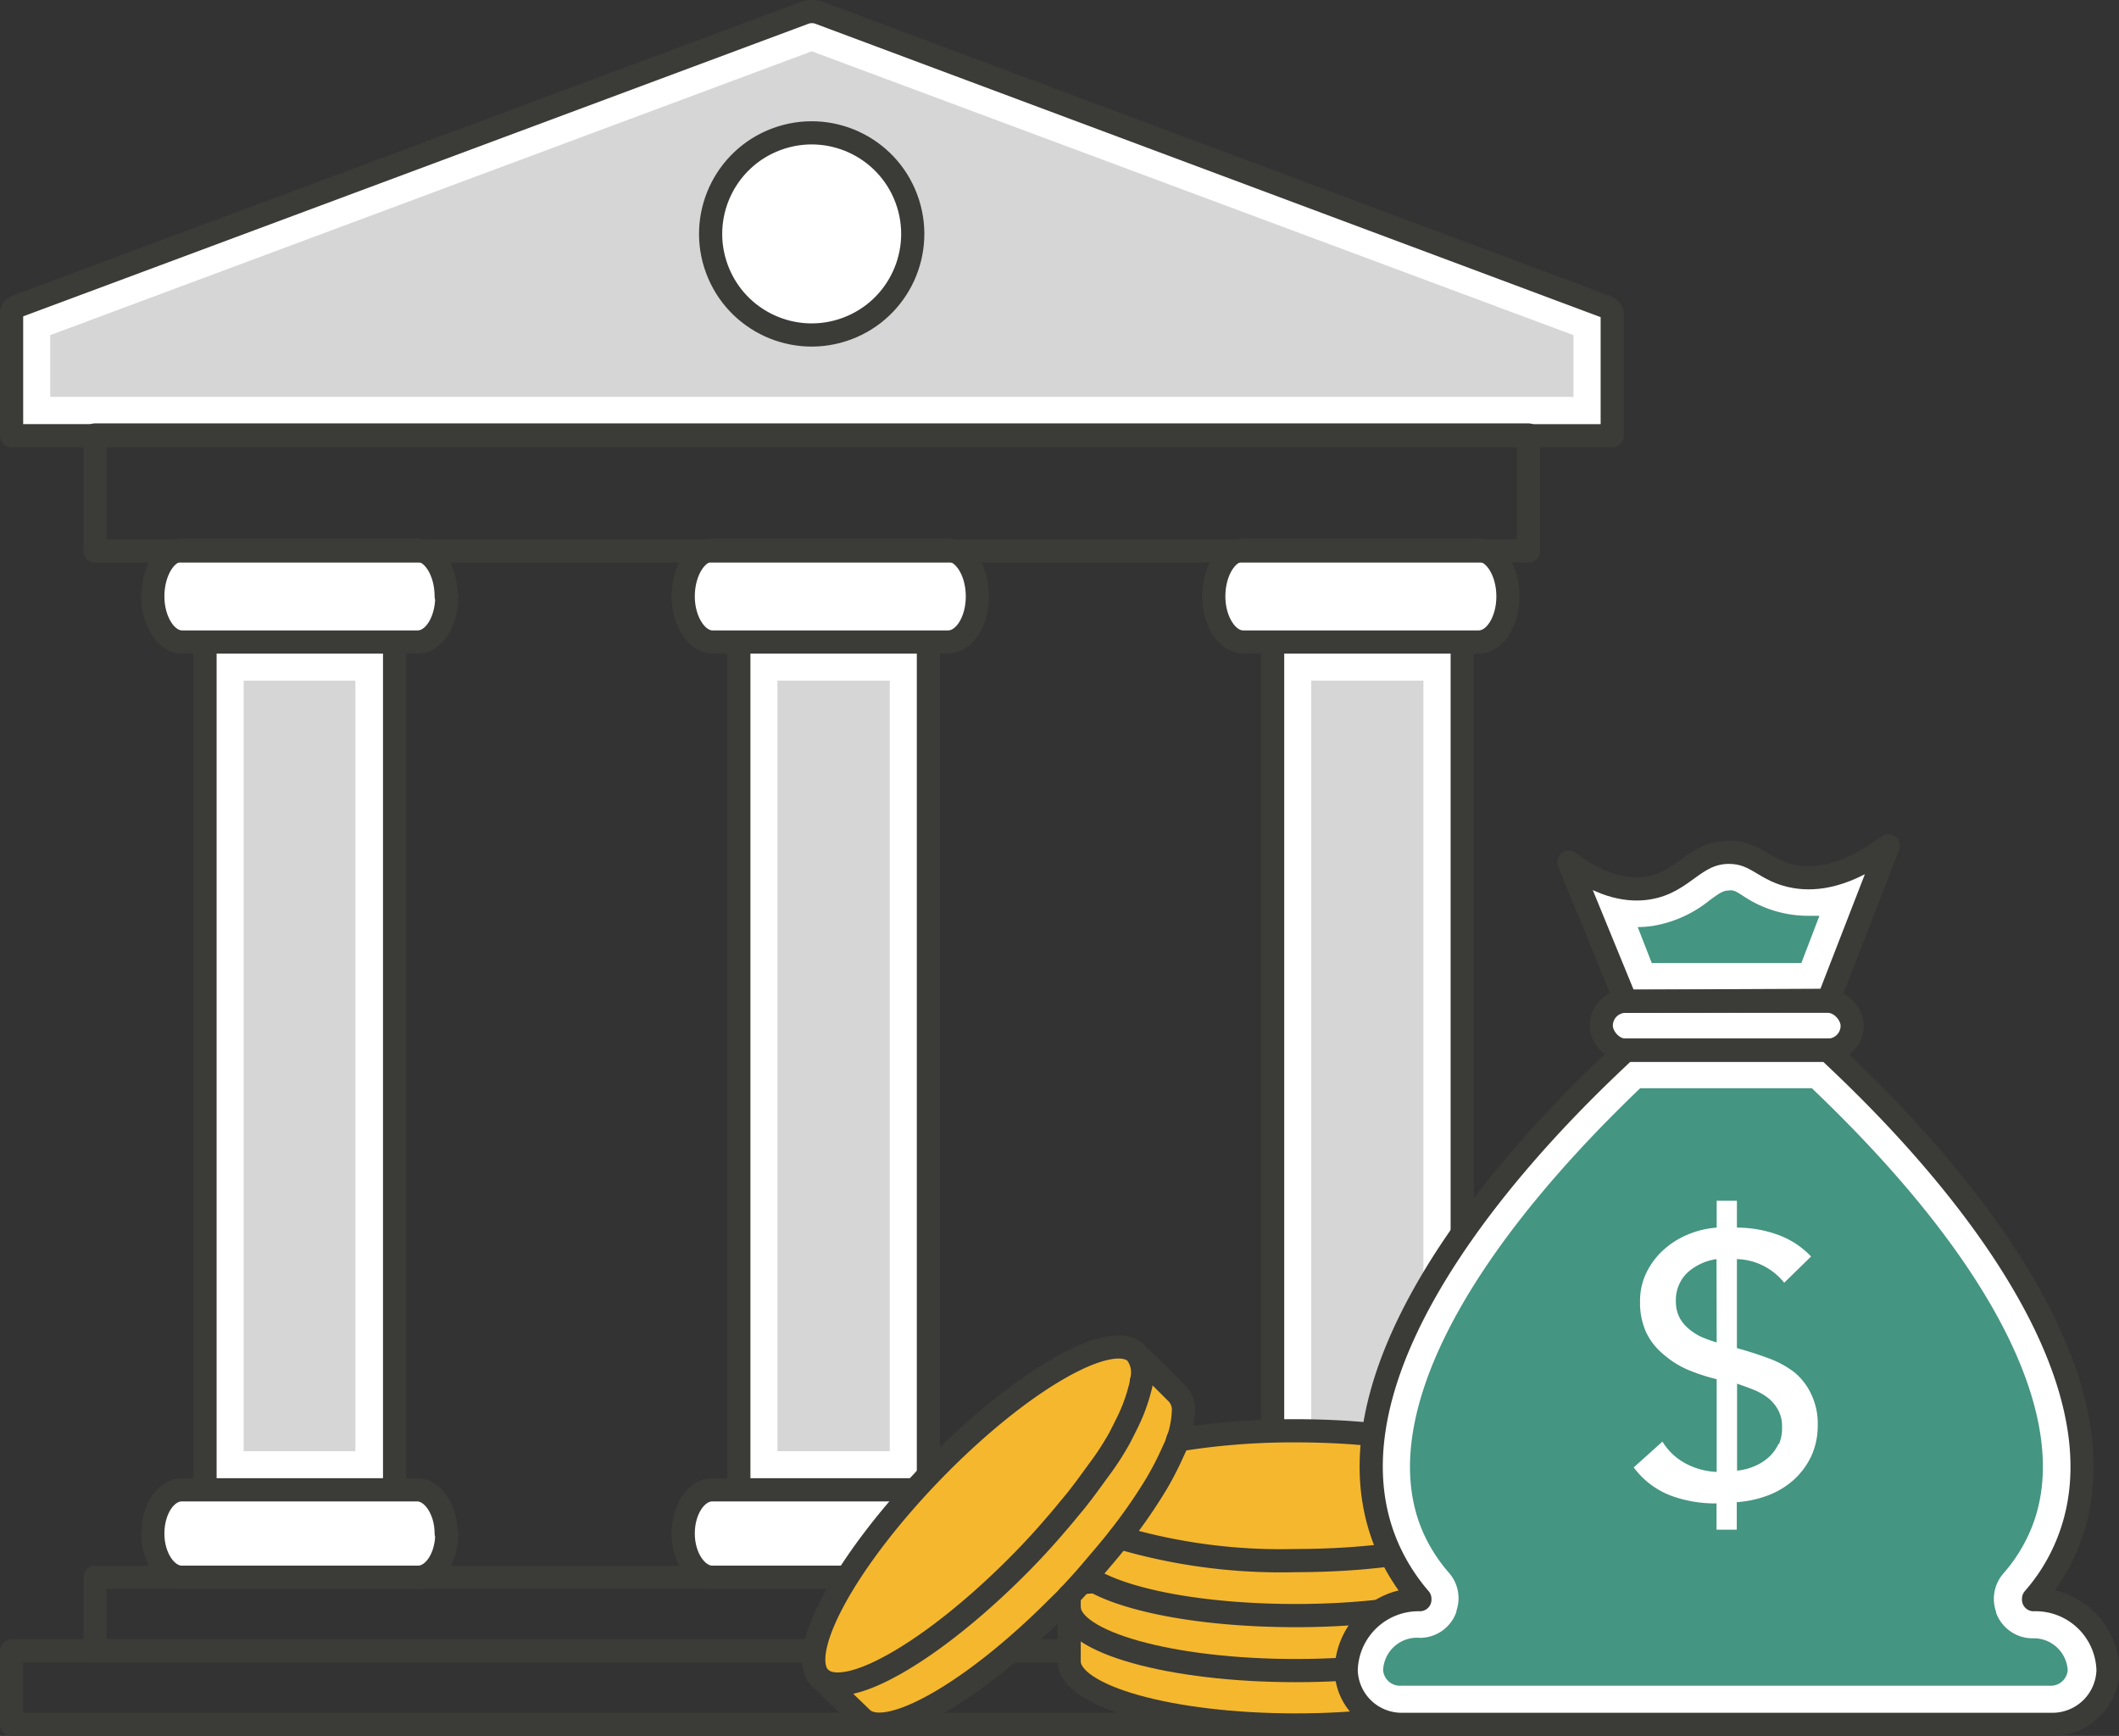
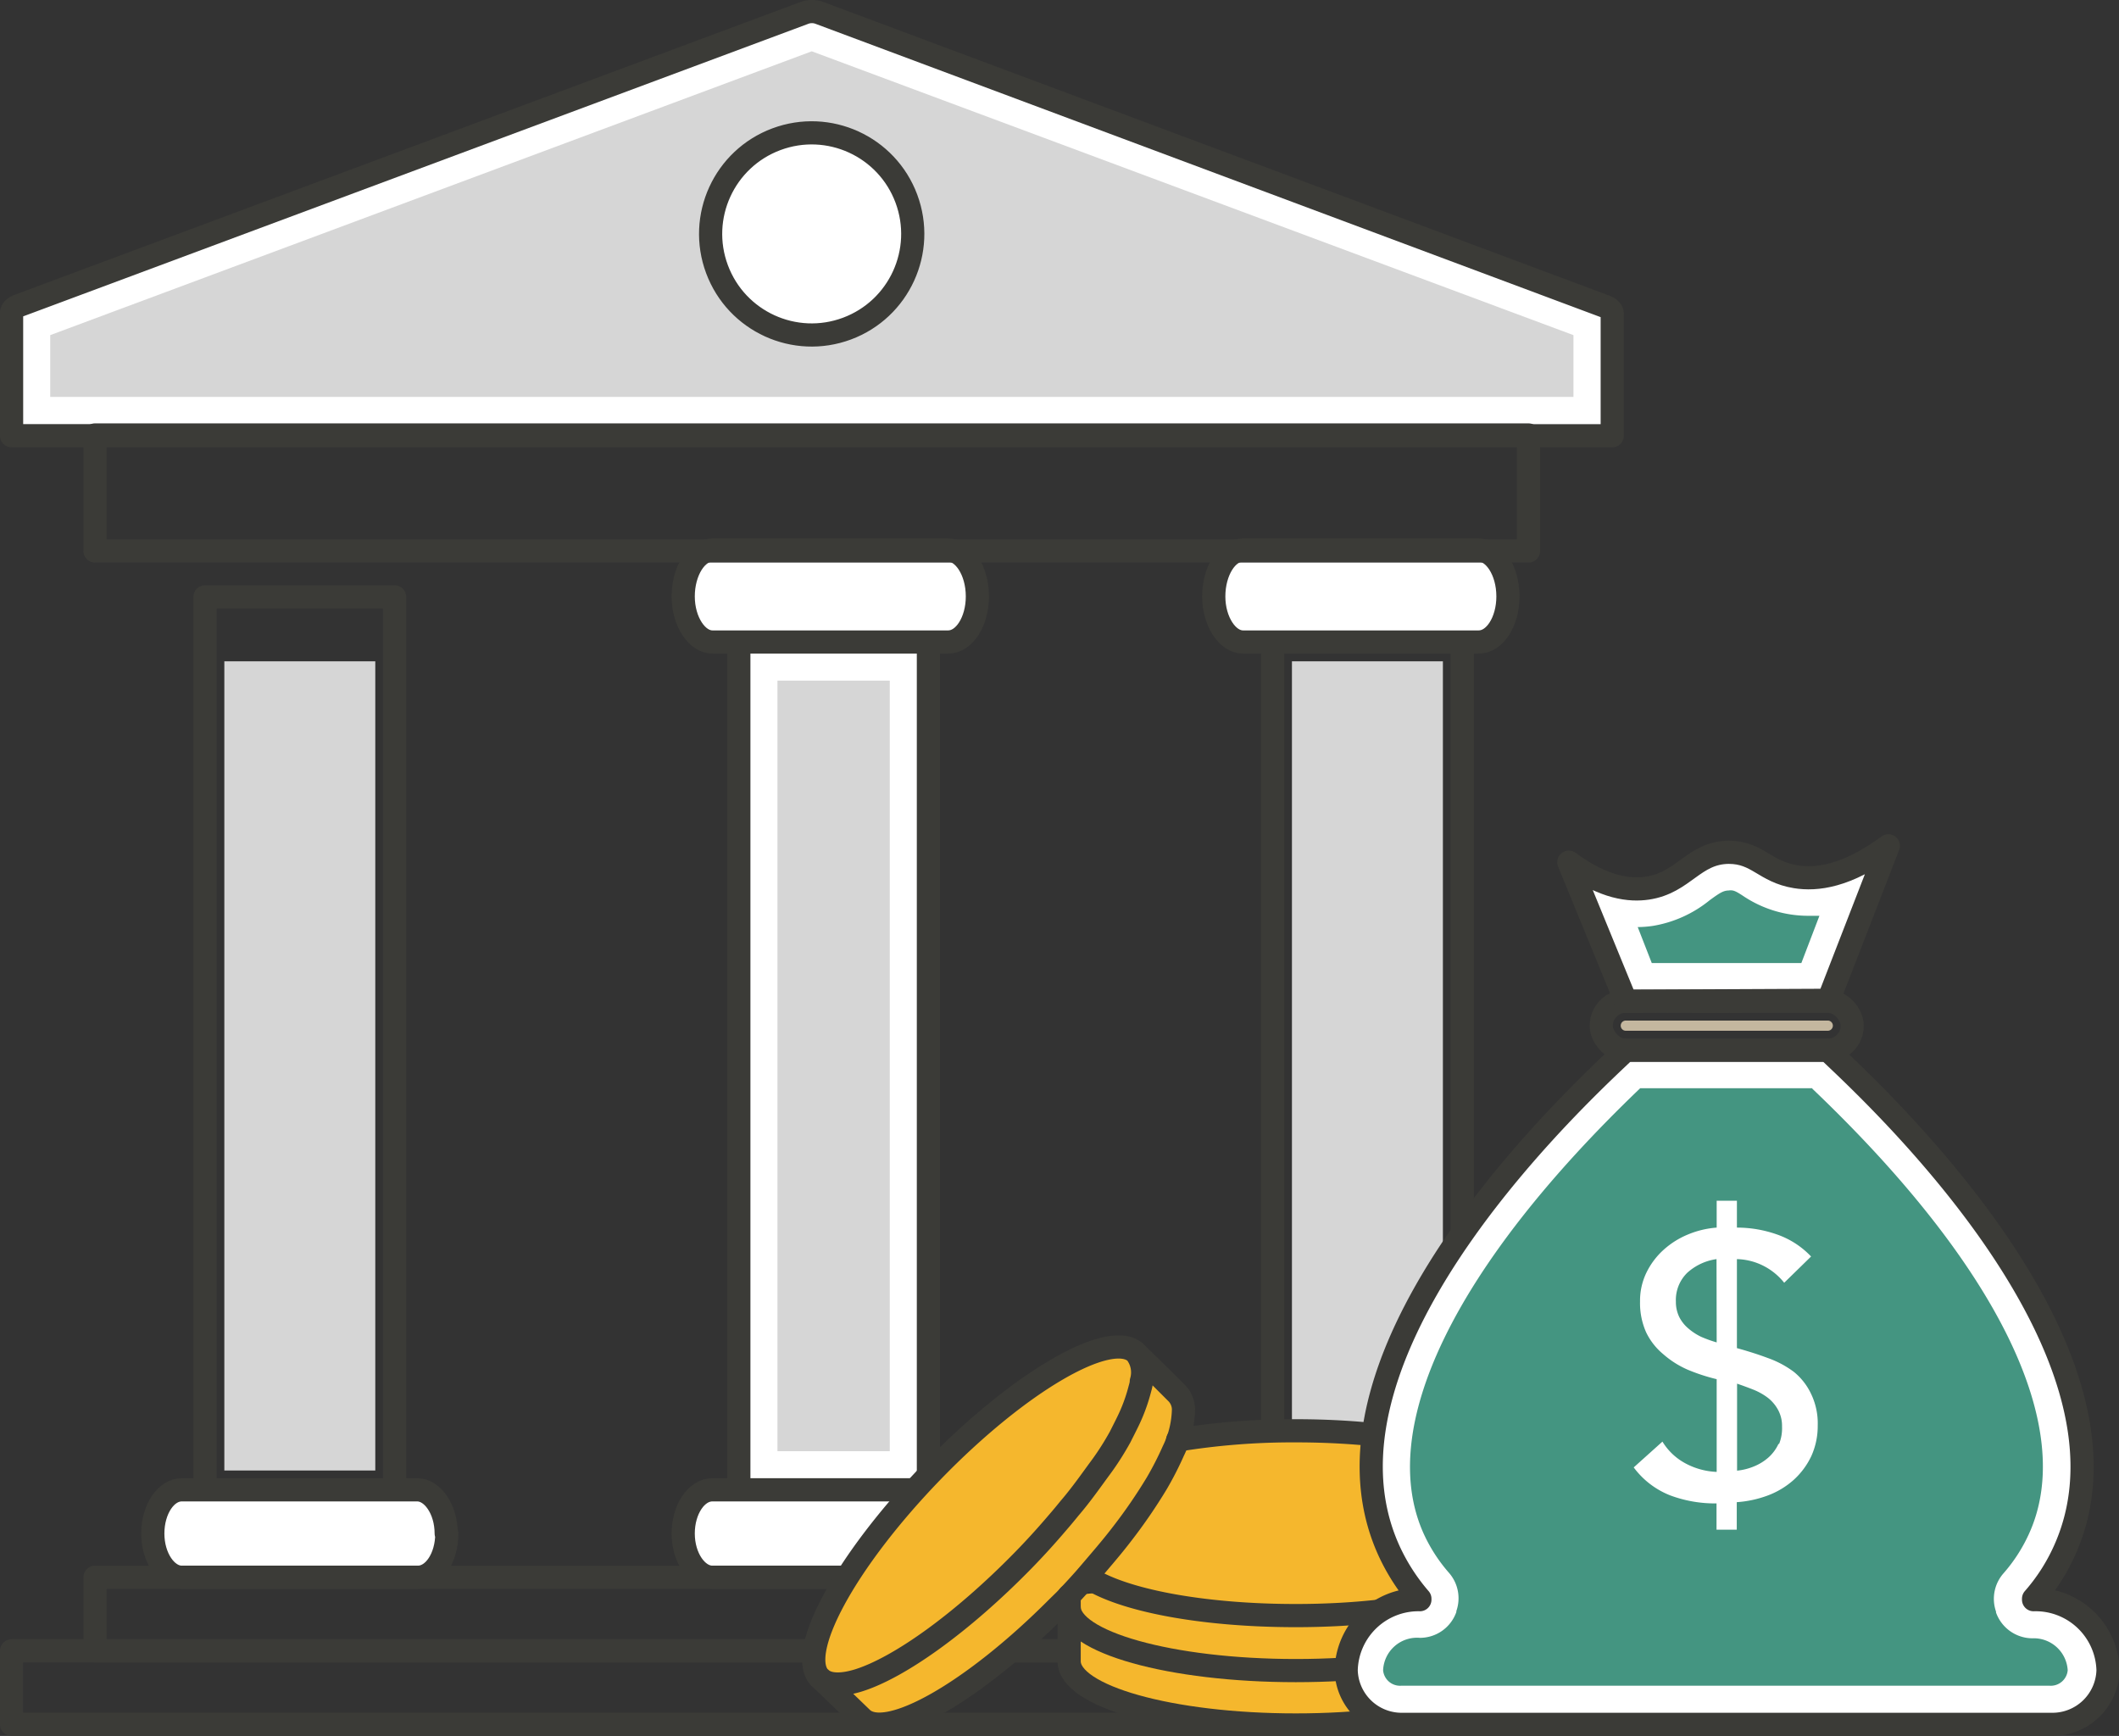
<svg xmlns="http://www.w3.org/2000/svg" viewBox="0 0 137.15 112.35">
  <rect x="0" y="0" width="137.15" height="112.35" fill="#333333" stroke="none" />
  <defs>
    <style>.cls-1{fill:#d6d6d6;}.cls-2,.cls-4{fill:#fff;}.cls-3{fill:none;}.cls-3,.cls-4{stroke:#3b3b37;stroke-linecap:round;stroke-linejoin:round;stroke-width:1.5px;}.cls-5{fill:#f5b72d;}.cls-6{fill:#c4b79f;}.cls-7{fill:#449581;}</style>
  </defs>
  <g id="Layer_2" data-name="Layer 2">
    <g id="Layer_7" data-name="Layer 7">
      <g id="Building">
        <polygon class="cls-1" points="2 26.9 2 20.82 52.48 2.01 52.6 2.01 103.09 20.82 103.09 26.9 2 26.9" />
        <path class="cls-2" d="M52.92,3.18h0m-.38.14,49.3,18.37v4H3.25v-4L52.54,3.32m0-2.57a1.33,1.33,0,0,0-.49.09l-50.86,19c-.27.1-.44.28-.44.46v7.9H104.34v-7.9c0-.18-.17-.36-.44-.46L53,.84a1.35,1.35,0,0,0-.5-.09Z" />
        <rect class="cls-1" x="14.52" y="42.8" width="9.77" height="52.37" />
-         <path class="cls-2" d="M23,44.05V93.92H15.77V44.05H23m2.5-2.5H13.27V96.42H25.54V41.55Z" />
        <rect class="cls-1" x="49.07" y="42.8" width="9.77" height="52.37" />
        <path class="cls-2" d="M57.59,44.05V93.92H50.32V44.05h7.27m2.5-2.5H47.82V96.42H60.09V41.55Z" />
        <rect class="cls-1" x="83.62" y="42.8" width="9.77" height="52.37" />
-         <path class="cls-2" d="M92.13,44.05V93.92H84.87V44.05h7.26m2.5-2.5H82.37V96.42H94.63V41.55Z" />
        <rect class="cls-3" x="13.27" y="38.63" width="12.27" height="61.95" />
        <rect class="cls-3" x="47.82" y="38.63" width="12.27" height="61.95" />
        <rect class="cls-3" x="82.37" y="38.63" width="12.27" height="61.95" />
-         <path class="cls-4" d="M28.92,38.6c0,1.63-.84,2.95-1.88,2.95H11.77c-1,0-1.88-1.32-1.88-2.95h0c0-1.63.84-3,1.88-3H27c1,0,1.88,1.32,1.88,3Z" />
        <path class="cls-4" d="M63.26,38.6c0,1.63-.85,2.95-1.89,2.95H46.11c-1,0-1.89-1.32-1.89-2.95h0c0-1.63.85-3,1.89-3H61.37c1,0,1.89,1.32,1.89,3Z" />
        <path class="cls-4" d="M97.6,38.6c0,1.63-.85,2.95-1.89,2.95H80.45c-1,0-1.89-1.32-1.89-2.95h0c0-1.63.84-3,1.89-3H95.71c1,0,1.89,1.32,1.89,3Z" />
        <path class="cls-4" d="M28.92,99.25c0,1.57-.84,2.83-1.88,2.83H11.77c-1,0-1.88-1.26-1.88-2.83h0c0-1.56.84-2.83,1.88-2.83H27c1,0,1.88,1.27,1.88,2.83Z" />
        <path class="cls-4" d="M63.26,99.25c0,1.57-.85,2.83-1.89,2.83H46.11c-1,0-1.89-1.26-1.89-2.83h0c0-1.56.85-2.83,1.89-2.83H61.37c1,0,1.89,1.27,1.89,2.83Z" />
        <path class="cls-4" d="M98,99.25c0,1.57-.85,2.83-1.89,2.83H80.87c-1,0-1.89-1.26-1.89-2.83h0c0-1.56.85-2.83,1.89-2.83H96.13c1,0,1.89,1.27,1.89,2.83Z" />
        <rect class="cls-3" x="6.15" y="102.08" width="92.78" height="4.76" />
        <rect class="cls-3" x="0.75" y="106.84" width="103.59" height="4.76" />
        <path class="cls-3" d="M.75,28.15v-7.9c0-.18.17-.36.44-.46L52.05.84a1.41,1.41,0,0,1,1,0l50.86,19c.27.1.44.28.44.46v7.9H.75Z" />
        <circle class="cls-4" cx="52.54" cy="15.13" r="6.54" transform="translate(-1.98 19.31) rotate(-20.44)" />
        <rect class="cls-3" x="6.15" y="28.15" width="92.78" height="7.51" />
      </g>
      <path class="cls-5" d="M69.2,104v3.52c0,2.27,6.57,4.12,14.67,4.12s14.67-1.85,14.67-4.12V104" />
      <path class="cls-5" d="M69.2,103.27V104c0,2.28,6.57,4.12,14.67,4.12s14.67-1.84,14.67-4.12v-3.73" />
      <path class="cls-5" d="M72.46,99.51A36.9,36.9,0,0,0,83.87,101c8.1,0,14.67-1.84,14.67-4.11" />
      <path class="cls-5" d="M76.22,93.2a46.31,46.31,0,0,1,7.65-.6c8.1,0,14.67,1.84,14.67,4.12v3.72c0,2.28-6.57,4.12-14.67,4.12-6.08,0-11.29-1-13.52-2.51" />
      <line class="cls-5" x1="75.16" y1="89.15" x2="73.52" y2="87.55" />
      <path class="cls-5" d="M53.09,108.62c-1.63-1.59,1.62-7.58,7.26-13.4S71.88,86,73.52,87.55a2.06,2.06,0,0,1,.35,1.86c0,.19-.07.38-.12.58A11.12,11.12,0,0,1,73,92c-.15.31-.31.62-.5,1-.36.65-.79,1.34-1.28,2s-1.23,1.73-2,2.62l0,0c-.25.31-.5.61-.76.91-.68.8-1.41,1.61-2.19,2.41-4,4.1-8.08,7-10.72,7.82-1.11.34-2,.31-2.45-.15" />
      <path class="cls-5" d="M53.09,108.62c-1.63-1.59,1.62-7.58,7.26-13.4S71.88,86,73.52,87.55a2.06,2.06,0,0,1,.35,1.86c0,.19-.07.38-.12.58A11.12,11.12,0,0,1,73,92c-.15.31-.31.62-.5,1-.36.65-.79,1.34-1.28,2s-1.23,1.73-2,2.62l0,0c-.25.31-.5.61-.76.91-.68.8-1.41,1.61-2.19,2.41-4,4.1-8.08,7-10.72,7.82-1.11.34-2,.31-2.45-.15l2.68,2.59c1.58,1.54,7.19-1.66,12.68-7.18l0,0a.08.08,0,0,0,0,0s0,0,0,0h0l.46-.45c.48-.5.94-1,1.39-1.51h0c.85-1,1.64-1.9,2.34-2.82l0,0A34.15,34.15,0,0,0,74.87,96a20.86,20.86,0,0,0,1.07-2.09,6.4,6.4,0,0,0,.66-2.72,1.54,1.54,0,0,0-.41-1l-1-1-1.64-1.6" />
      <path class="cls-3" d="M69.2,104v3.52c0,2.27,6.57,4.12,14.67,4.12s14.67-1.85,14.67-4.12V104" />
      <path class="cls-3" d="M69.2,103.27V104c0,2.28,6.57,4.12,14.67,4.12s14.67-1.84,14.67-4.12v-3.73" />
      <path class="cls-3" d="M76.22,93.2a46.31,46.31,0,0,1,7.65-.6c8.1,0,14.67,1.84,14.67,4.12v3.72c0,2.28-6.57,4.12-14.67,4.12-6.08,0-11.29-1-13.52-2.51" />
-       <path class="cls-3" d="M72.46,99.51A36.9,36.9,0,0,0,83.87,101c8.1,0,14.67-1.84,14.67-4.11" />
      <path class="cls-3" d="M53.09,108.62c-1.63-1.59,1.62-7.58,7.26-13.4S71.88,86,73.52,87.55a2.06,2.06,0,0,1,.35,1.86c0,.19-.07.38-.12.58A11.12,11.12,0,0,1,73,92c-.15.31-.31.62-.5,1-.36.65-.79,1.34-1.28,2s-1.23,1.73-2,2.62l0,0c-.25.31-.5.61-.76.91-.68.8-1.41,1.61-2.19,2.41-4,4.1-8.08,7-10.72,7.82-1.11.34-2,.31-2.45-.15l2.68,2.59c1.58,1.54,7.19-1.66,12.68-7.18l0,0a.08.08,0,0,0,0,0s0,0,0,0h0l.46-.45c.48-.5.94-1,1.39-1.51h0c.85-1,1.64-1.9,2.34-2.82l0,0A34.15,34.15,0,0,0,74.87,96a20.86,20.86,0,0,0,1.07-2.09,6.4,6.4,0,0,0,.66-2.72,1.54,1.54,0,0,0-.41-1l-1-1-1.64-1.6" />
      <path class="cls-6" d="M105.23,66.71a.33.33,0,1,1,0-.66H118.3a.33.33,0,1,1,0,.66Z" />
-       <path class="cls-2" d="M118.3,64.8H105.23a1.58,1.58,0,1,0,0,3.16H118.3a1.58,1.58,0,1,0,0-3.16Z" />
      <path class="cls-7" d="M90.78,110.35a2.33,2.33,0,0,1-2.4-2.25,3.44,3.44,0,0,1,3.52-3.33,1.25,1.25,0,0,0,1.18-.83,1.36,1.36,0,0,0-.21-1.29A11.29,11.29,0,0,1,91,99.84c-3.44-7.54,1.74-18.38,14.59-30.53a.94.94,0,0,1,.1-.1H117.8l.1.1c12.84,12.15,18,23,14.59,30.53a11.58,11.58,0,0,1-1.83,2.81,1.24,1.24,0,0,0-.24,1.24,1.32,1.32,0,0,0,1.2.88,3.44,3.44,0,0,1,3.53,3.33,2.34,2.34,0,0,1-2.41,2.25Z" />
      <path class="cls-2" d="M117.3,70.46c12.06,11.49,17.18,22,14,28.86a10.37,10.37,0,0,1-1.63,2.51,2.5,2.5,0,0,0-.48,2.47l0,.06a2.51,2.51,0,0,0,2.36,1.67,2.2,2.2,0,0,1,2.28,2.07,1.1,1.1,0,0,1-1.16,1h-42a1.1,1.1,0,0,1-1.15-1A2.2,2.2,0,0,1,91.9,106a2.5,2.5,0,0,0,2.36-1.67l0-.06a2.5,2.5,0,0,0-.47-2.47,10.37,10.37,0,0,1-1.63-2.51c-3.13-6.87,2-17.37,14-28.86H117.3m1-2.5H105.23c-1.79,1.76-21.36,19.15-15.33,32.4a13.08,13.08,0,0,0,2,3.11l0,.06a4.68,4.68,0,0,0-4.77,4.57,3.59,3.59,0,0,0,3.65,3.5h42a3.6,3.6,0,0,0,3.66-3.5,4.69,4.69,0,0,0-4.78-4.57l0-.06a12.49,12.49,0,0,0,2-3.11c6-13.25-13.54-30.64-15.32-32.4Z" />
      <path class="cls-7" d="M106.07,63.55,104,58.44a6.8,6.8,0,0,0,2,.3,5.75,5.75,0,0,0,.87-.06,6.82,6.82,0,0,0,3.12-1.44,3.19,3.19,0,0,1,2-.87h0a2.69,2.69,0,0,1,1.56.55,6.61,6.61,0,0,0,2.55,1,6.35,6.35,0,0,0,1.07.09,7.7,7.7,0,0,0,2.68-.51l-2.33,6Z" />
      <path class="cls-2" d="M111.93,57.62c.25,0,.34,0,.9.37a7.55,7.55,0,0,0,4.26,1.28c.22,0,.45,0,.67,0l-1.17,3.06h-9.68L106,60a7,7,0,0,0,1-.08,7.86,7.86,0,0,0,3.66-1.66c.7-.51.9-.63,1.28-.63m10.25-2.87a8.6,8.6,0,0,1-5.09,2,4.65,4.65,0,0,1-.87-.07c-2-.33-2.45-1.58-4.29-1.58h0c-2.3,0-2.9,2-5.27,2.32a4.86,4.86,0,0,1-.69.05,7.42,7.42,0,0,1-4.39-1.73l3.69,9H118.3l3.88-10Z" />
      <rect class="cls-3" x="103.64" y="64.8" width="16.24" height="3.17" rx="1.58" />
      <path class="cls-3" d="M131.62,103.53l0-.06a12.49,12.49,0,0,0,2-3.11c6-13.25-13.54-30.64-15.32-32.4H105.23c-1.79,1.76-21.36,19.15-15.33,32.4a13.08,13.08,0,0,0,2,3.11l0,.06a4.68,4.68,0,0,0-4.77,4.57,3.59,3.59,0,0,0,3.65,3.5h42a3.6,3.6,0,0,0,3.66-3.5A4.69,4.69,0,0,0,131.62,103.53Z" />
      <path class="cls-3" d="M105.23,64.8l-3.69-9c2.31,1.71,4,1.84,5.08,1.68,2.37-.35,3-2.3,5.27-2.32,1.87,0,2.31,1.25,4.33,1.58,1.34.22,3.3,0,6-2l-3.88,10Z" />
      <path class="cls-2" d="M116.11,88.79a6.33,6.33,0,0,0-1.69-.9c-.64-.24-1.31-.45-2-.64l0,0V81.49a4,4,0,0,1,1.71.43,4.07,4.07,0,0,1,1.35,1.1l1.74-1.7a5.54,5.54,0,0,0-2.19-1.42,7.79,7.79,0,0,0-2.61-.45V77.71h-1.31v1.74a6,6,0,0,0-1.87.45,5.45,5.45,0,0,0-1.58,1,4.85,4.85,0,0,0-1.09,1.45,4.17,4.17,0,0,0-.42,1.89,4.64,4.64,0,0,0,.4,2,4.2,4.2,0,0,0,1.1,1.4,6.06,6.06,0,0,0,1.57,1,12.3,12.3,0,0,0,1.89.62v6a4.65,4.65,0,0,1-2-.54,3.89,3.89,0,0,1-1.51-1.42l-1.86,1.67a5.4,5.4,0,0,0,2.36,1.81,8.3,8.3,0,0,0,3,.52V99h1.31V97.22a7.14,7.14,0,0,0,2-.43,5.29,5.29,0,0,0,1.67-1,4.9,4.9,0,0,0,1.15-1.54,4.71,4.71,0,0,0,.42-2,4.39,4.39,0,0,0-.44-2.06A4.06,4.06,0,0,0,116.11,88.79Zm-5-1.91a8.33,8.33,0,0,1-1-.36,3.71,3.71,0,0,1-.83-.54,2.36,2.36,0,0,1-.59-.74,2.23,2.23,0,0,1-.22-1,2.46,2.46,0,0,1,.73-1.86,3.55,3.55,0,0,1,1.9-.89Zm4,6.57a2.7,2.7,0,0,1-.63.86,3.26,3.26,0,0,1-.92.58,3.83,3.83,0,0,1-1.13.29V89.55c.35.12.71.25,1.06.39a4,4,0,0,1,.94.53,2.52,2.52,0,0,1,.65.77,2.16,2.16,0,0,1,.26,1.08A2.71,2.71,0,0,1,115.15,93.45Z" />
    </g>
  </g>
</svg>